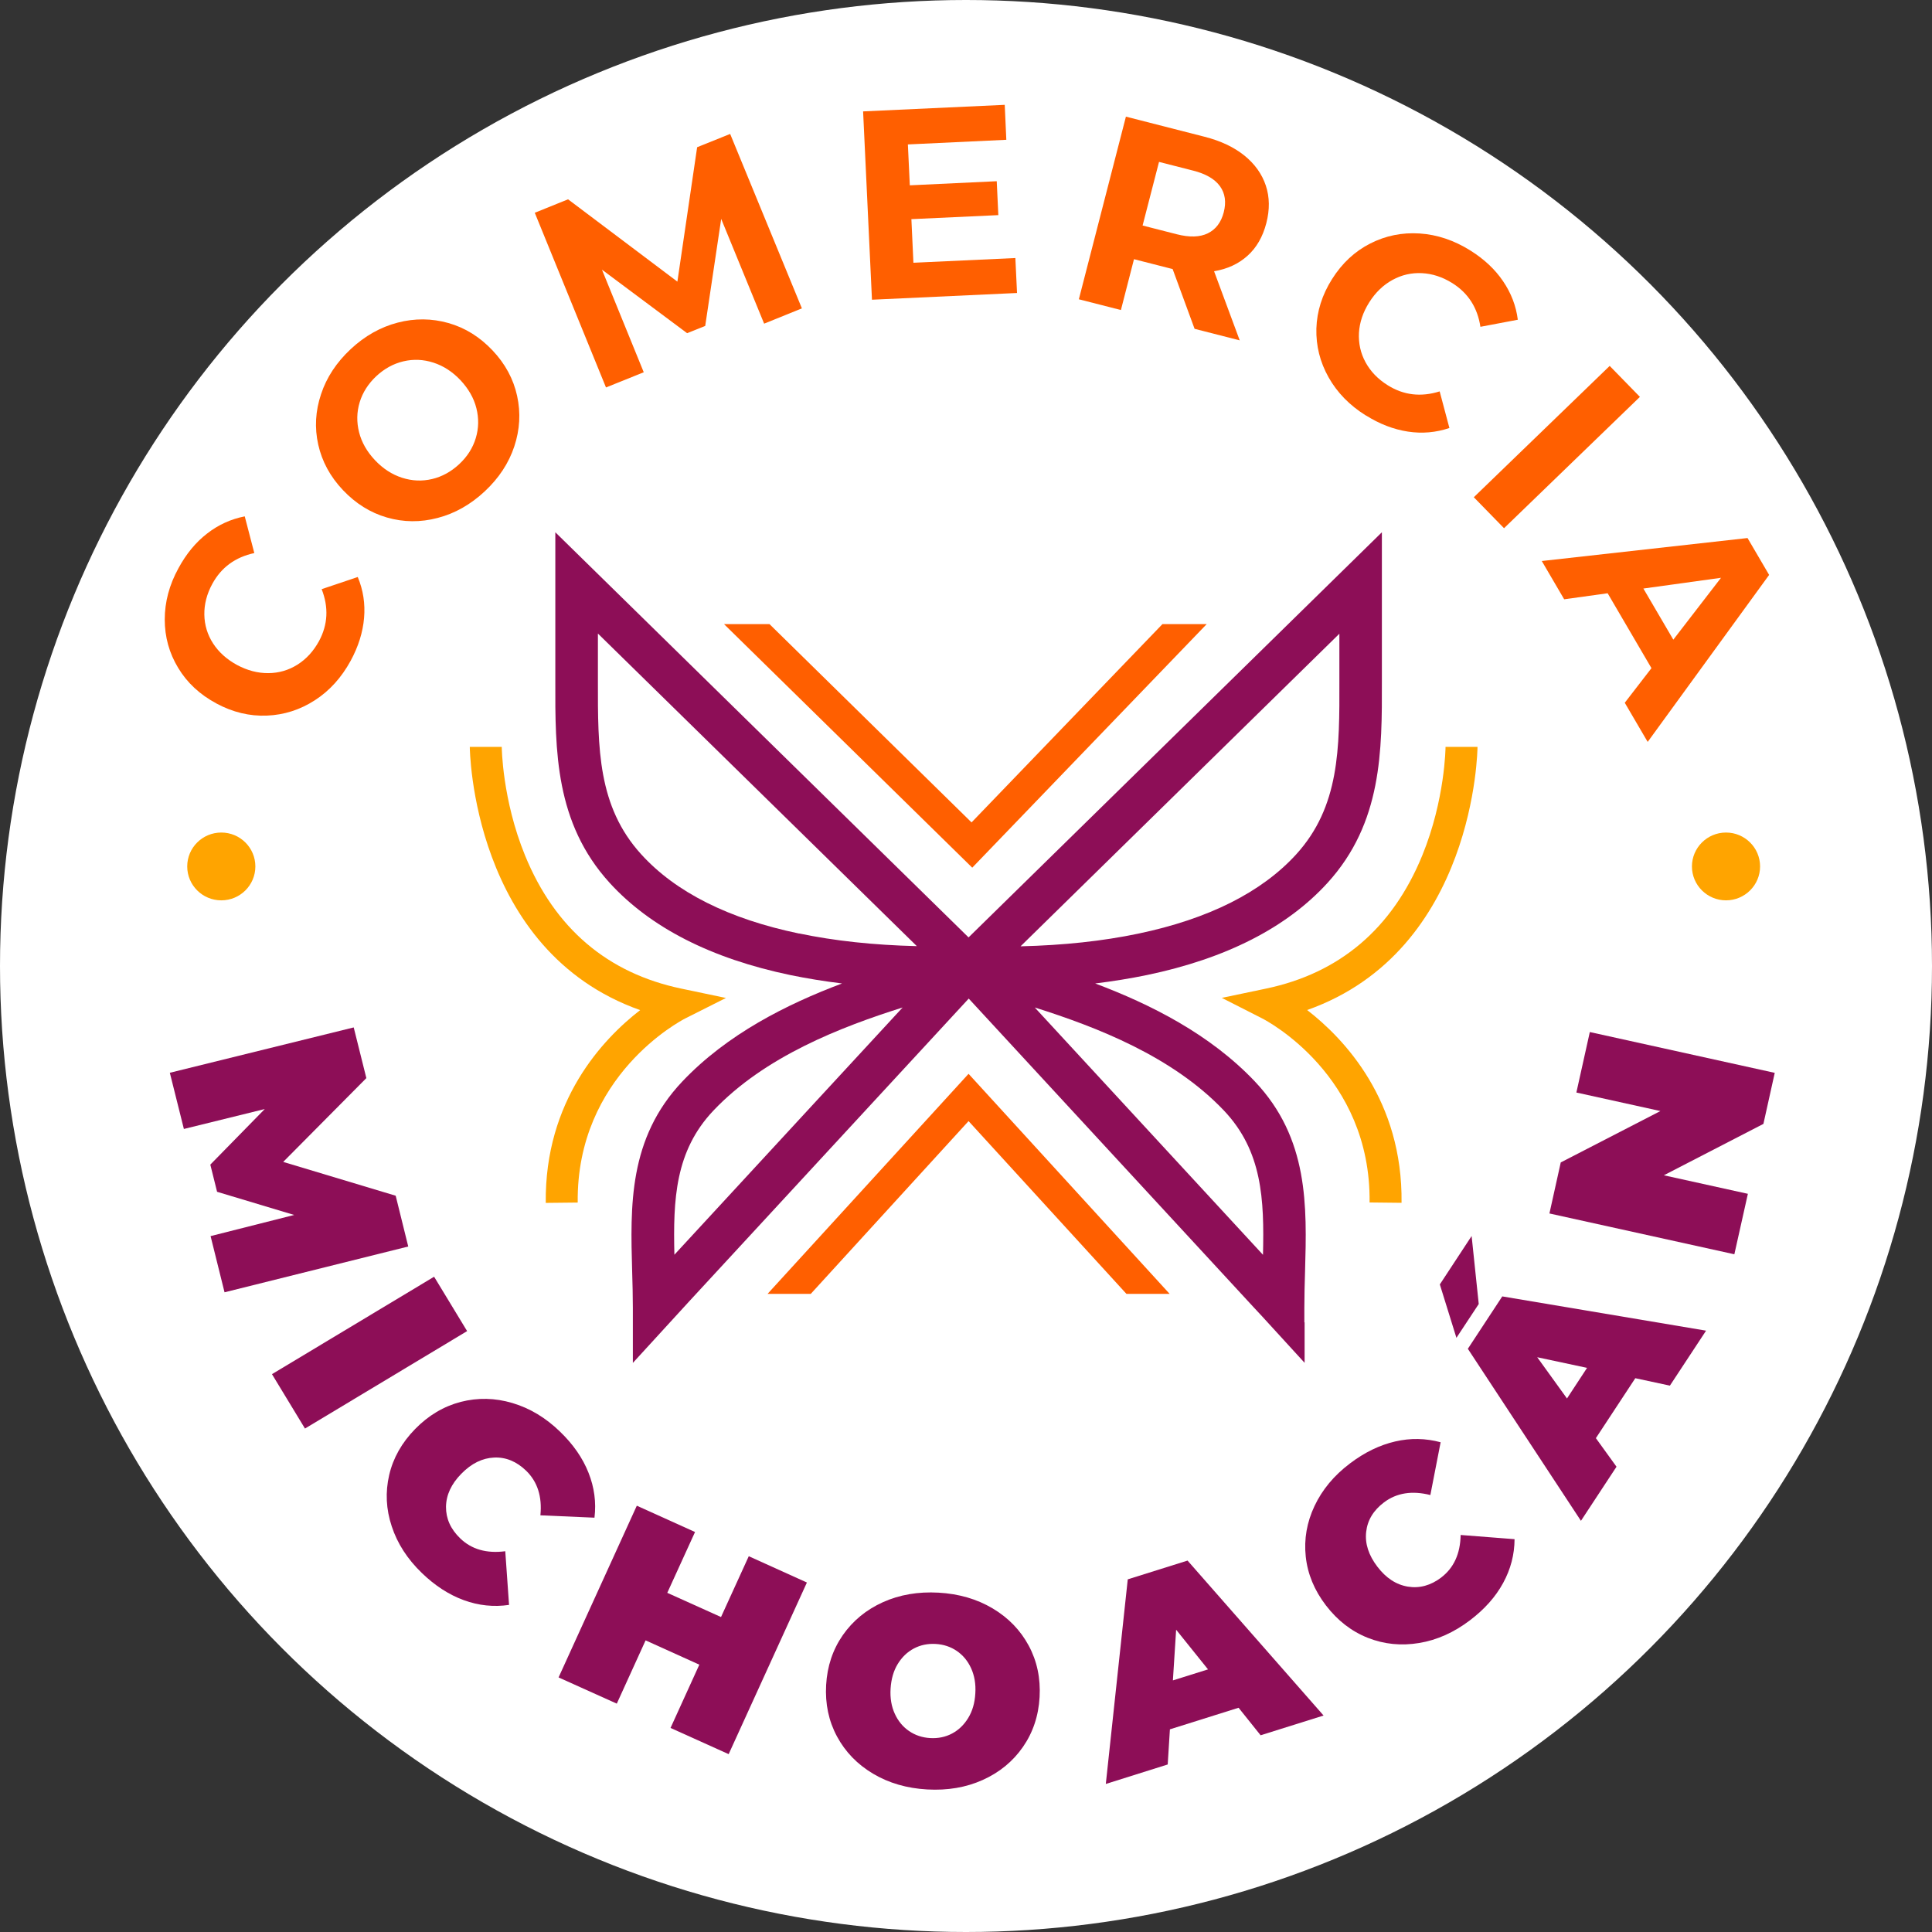
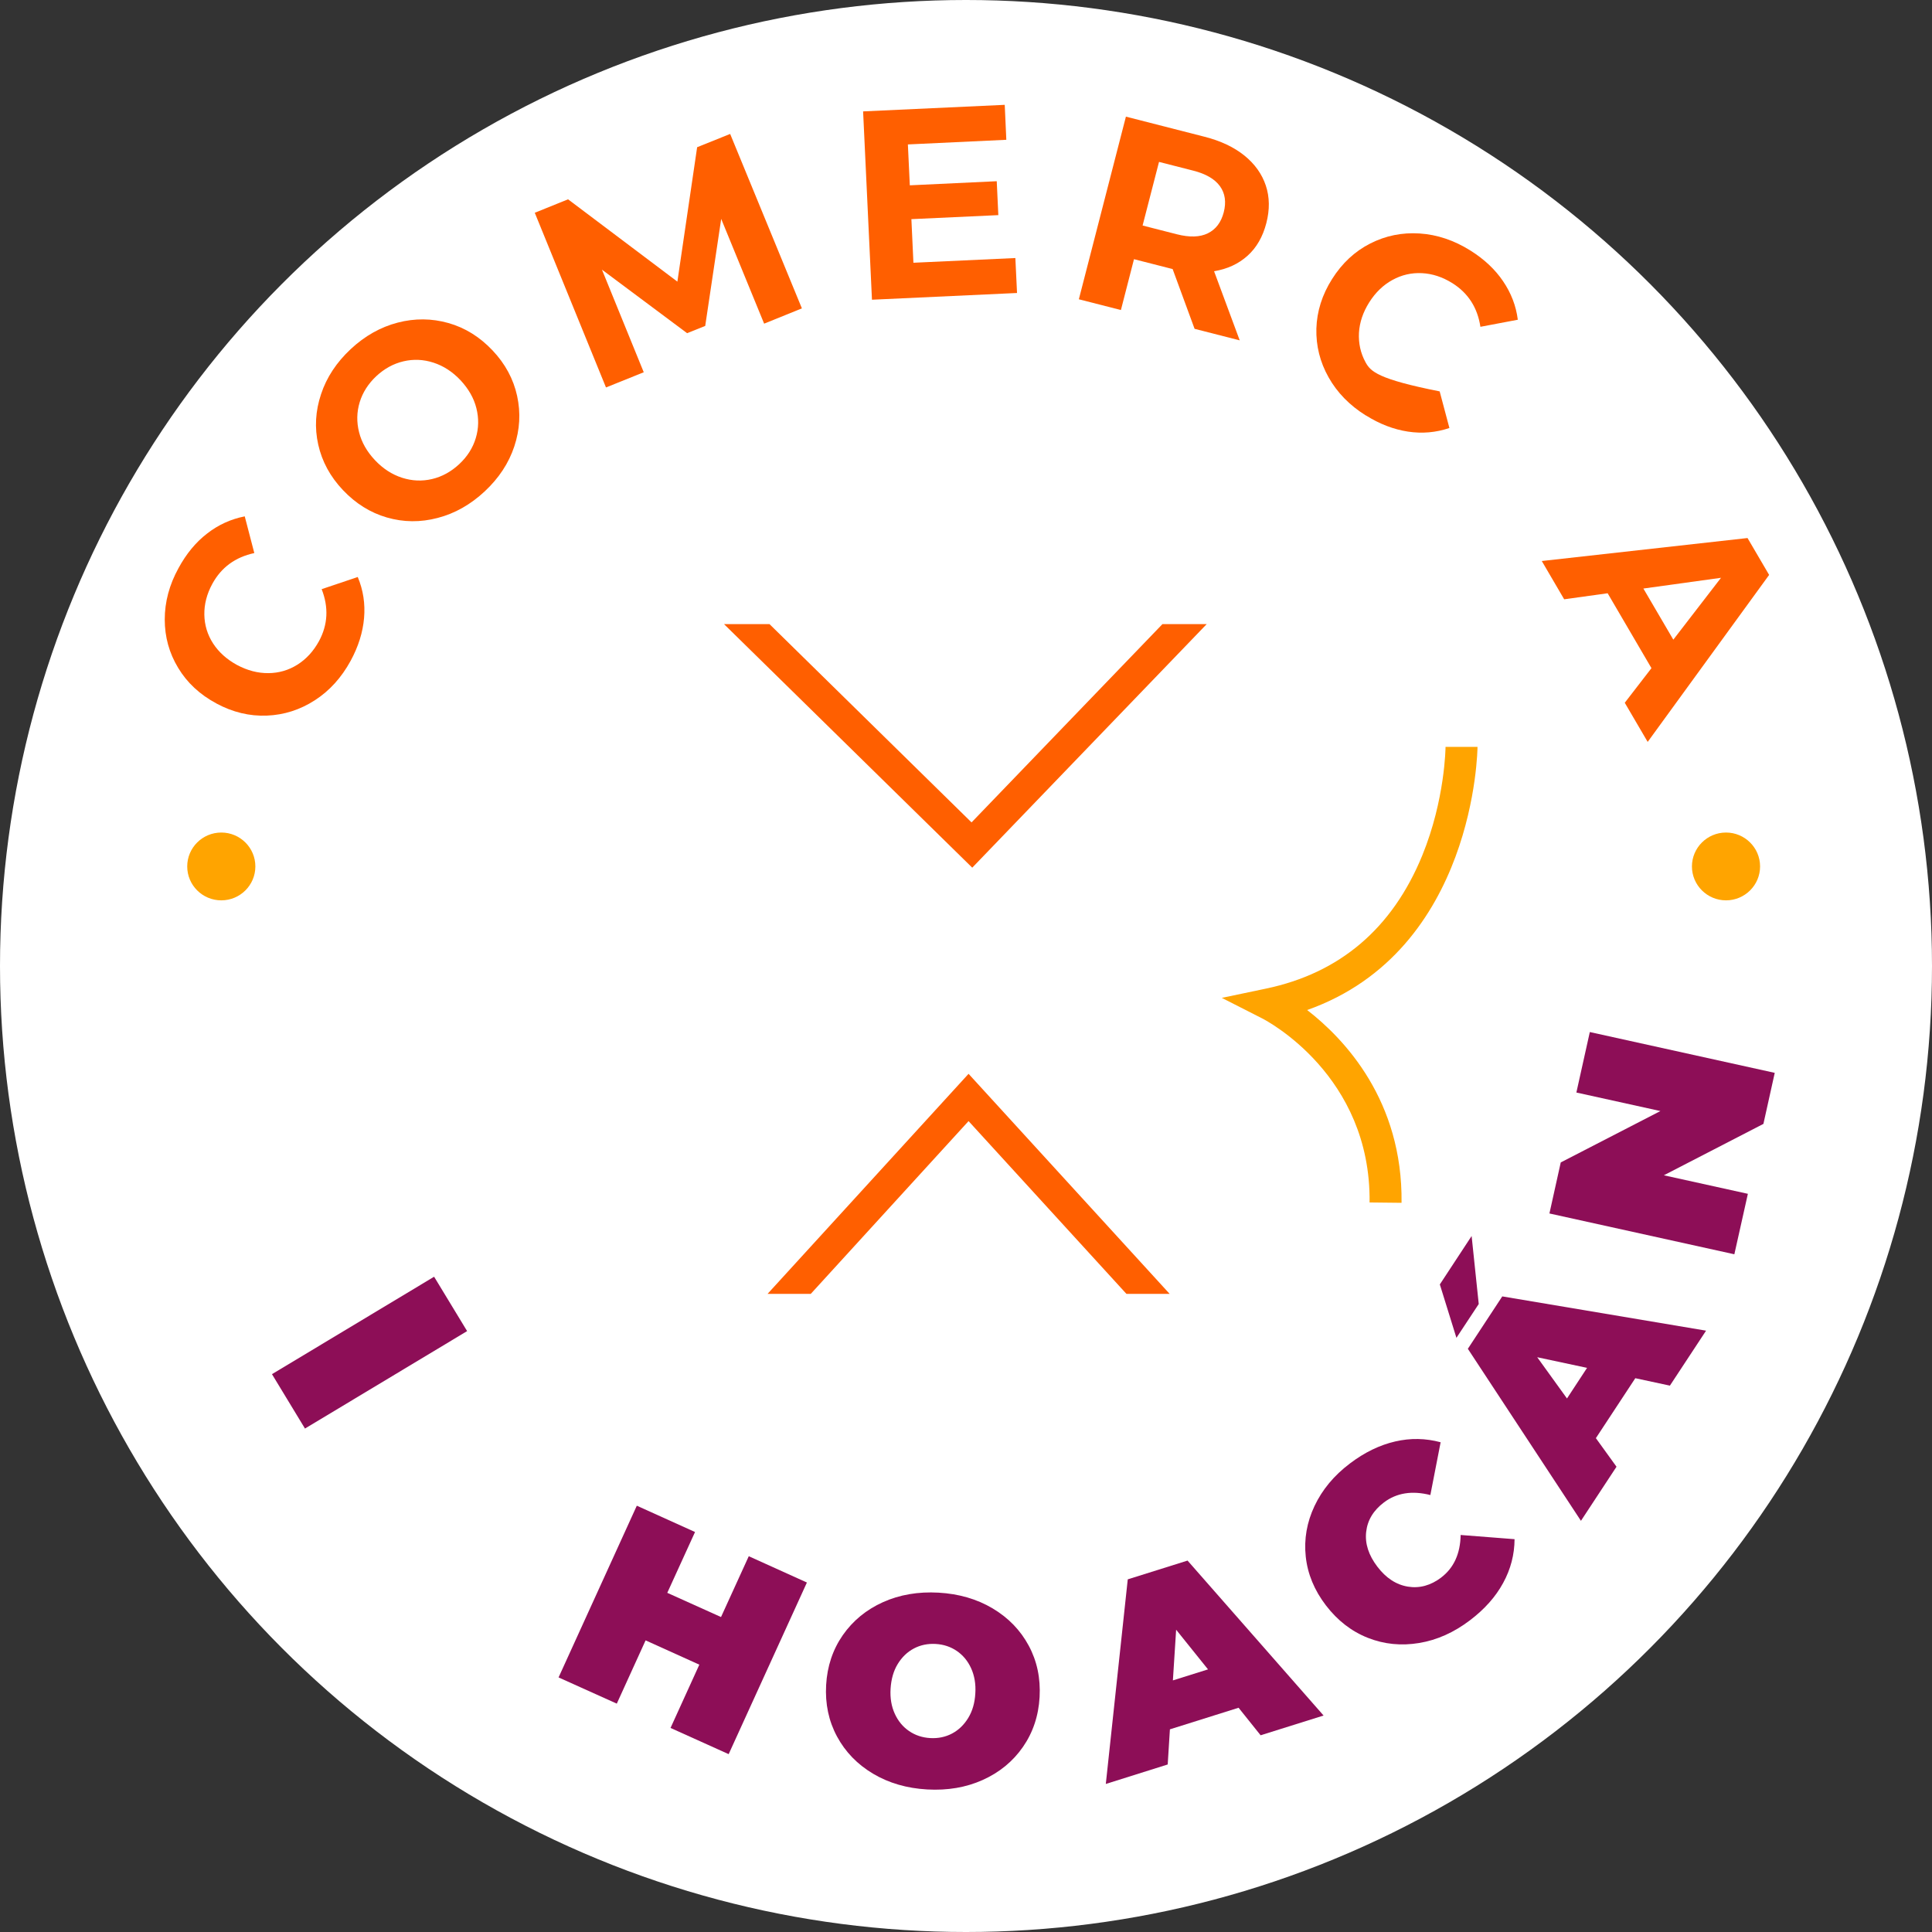
<svg xmlns="http://www.w3.org/2000/svg" width="258" height="258" viewBox="0 0 258 258" fill="none">
  <rect x="0" y="0" width="258" height="258" fill="#333333" stroke="none" />
  <circle cx="129" cy="129" r="129" fill="white" />
-   <path d="M174.277 169.785C174.523 161.055 174.781 152.034 167.581 144.425C161.589 138.1 153.638 134.109 146.251 131.332C148.643 131.04 150.941 130.666 153.146 130.211C163.735 128.006 171.849 123.863 177.29 117.888C184.584 109.87 184.56 100.242 184.537 90.93V71.079L129.342 125.181L74.158 71.079V90.93C74.135 100.242 74.111 109.87 81.405 117.888C86.846 123.863 94.972 128.006 105.549 130.211C107.765 130.666 110.052 131.04 112.444 131.332C105.057 134.109 97.106 138.1 91.114 144.425C83.914 152.034 84.172 161.055 84.419 169.785C84.466 171.395 84.512 173.029 84.512 174.663V182.003L92.064 173.752L113.148 150.914C119.867 143.632 126.211 136.77 129.365 133.351C131.804 135.988 137.022 141.648 148.268 153.832L167.452 174.616C167.862 175.06 168.202 175.433 168.519 175.76L174.218 181.992V176.588H174.183V174.651C174.183 173.017 174.23 171.383 174.277 169.773V169.785ZM108.95 147.086C102.02 154.59 94.691 162.537 90.059 167.556C89.883 160.157 90.153 153.715 95.265 148.312C102.149 141.053 112.327 137.132 120.535 134.541C117.862 137.435 114.145 141.461 108.95 147.086ZM106.722 124.668C97.341 122.719 90.235 119.16 85.626 114.083C79.81 107.688 79.834 99.927 79.845 90.941V84.604L122.435 126.348C116.654 126.208 111.471 125.648 106.722 124.656V124.668ZM178.861 84.616V90.953C178.885 99.939 178.908 107.7 173.092 114.095C168.472 119.16 161.378 122.719 151.997 124.68C147.248 125.672 142.065 126.232 136.284 126.372L178.861 84.628V84.616ZM168.66 167.567C161.178 159.468 146.708 143.784 138.183 134.541C146.392 137.132 156.57 141.053 163.453 148.312C168.566 153.715 168.836 160.157 168.66 167.556V167.567Z" fill="#8D0E57" />
  <path d="M150.425 172.784H156.195L129.342 143.398L102.5 172.784H108.27L129.342 149.712L150.425 172.784Z" fill="#FF5F00" />
  <path d="M197.307 99.741H193.038C193.038 99.811 192.98 106.778 189.931 114.235C185.944 123.979 178.92 129.955 169.058 132.02L163.16 133.257L168.531 135.988C169.129 136.291 183.095 143.597 182.895 160.577L187.164 160.624C187.328 146.981 179.565 138.754 174.558 134.879C197.025 126.932 197.307 100.021 197.307 99.729V99.741Z" fill="#FFA400" />
-   <path d="M62.737 99.74C62.737 100.032 63.018 126.944 85.486 134.891C80.479 138.765 72.728 146.981 72.88 160.635L77.148 160.589C76.949 143.608 90.927 136.303 91.513 136L96.942 133.269L90.985 132.02C81.124 129.954 74.1 123.979 70.113 114.235C67.064 106.778 67.005 99.811 67.005 99.74H62.737Z" fill="#FFA400" />
  <path d="M161.143 83.344H155.233L129.74 109.824L102.758 83.344H96.684L129.834 115.869L161.143 83.344Z" fill="#FF5F00" />
  <path d="M28.872 93.929C31.076 95.119 33.328 95.656 35.638 95.563C37.948 95.469 40.082 94.781 42.052 93.509C44.022 92.237 45.605 90.474 46.824 88.245C47.856 86.343 48.454 84.441 48.618 82.527C48.783 80.613 48.501 78.793 47.774 77.054L42.955 78.676C43.905 81.103 43.787 83.414 42.603 85.608C41.864 86.962 40.903 88.012 39.718 88.759C38.534 89.506 37.244 89.879 35.837 89.891C34.43 89.903 33.046 89.541 31.662 88.806C30.29 88.059 29.223 87.102 28.461 85.935C27.699 84.756 27.312 83.472 27.288 82.084C27.265 80.695 27.617 79.318 28.356 77.964C29.552 75.77 31.416 74.405 33.961 73.856L32.683 68.955C30.842 69.317 29.165 70.075 27.652 71.254C26.139 72.421 24.873 73.961 23.841 75.863C22.61 78.092 22 80.391 22 82.725C22 85.059 22.598 87.219 23.794 89.191C24.979 91.163 26.679 92.75 28.883 93.929H28.872Z" fill="#FF5F00" />
  <path d="M45.792 65.442C47.493 67.239 49.451 68.465 51.667 69.106C53.884 69.748 56.147 69.772 58.445 69.165C60.743 68.57 62.842 67.379 64.73 65.617C66.618 63.855 67.943 61.848 68.682 59.607C69.421 57.378 69.55 55.126 69.057 52.873C68.565 50.621 67.474 48.59 65.774 46.793C64.074 44.996 62.115 43.771 59.887 43.14C57.659 42.51 55.396 42.487 53.11 43.082C50.823 43.677 48.724 44.856 46.836 46.618C44.948 48.38 43.611 50.399 42.873 52.64C42.122 54.881 41.993 57.121 42.497 59.374C43.002 61.626 44.092 63.645 45.792 65.442ZM48.032 53.714C48.431 52.407 49.17 51.251 50.248 50.236C51.327 49.232 52.535 48.567 53.872 48.252C55.209 47.937 56.545 47.995 57.882 48.427C59.219 48.859 60.427 49.641 61.494 50.773C62.561 51.916 63.276 53.153 63.616 54.507C63.956 55.861 63.933 57.191 63.534 58.51C63.136 59.829 62.397 60.984 61.318 61.988C60.239 62.991 59.031 63.657 57.695 63.972C56.358 64.287 55.021 64.228 53.684 63.797C52.347 63.365 51.14 62.583 50.073 61.451C49.005 60.319 48.29 59.07 47.95 57.716C47.61 56.363 47.633 55.032 48.032 53.714Z" fill="#FF5F00" />
  <path d="M85.966 49.711L80.385 36.01L91.759 44.494L94.175 43.526L96.309 29.23L102.043 43.222L107.085 41.18L97.505 17.886L93.096 19.66L90.458 37.609L75.859 26.616L71.414 28.413L80.924 51.741L85.966 49.711Z" fill="#FF5F00" />
  <path d="M135.815 39.126L135.592 34.458L121.978 35.088L121.708 29.265L133.317 28.728L133.106 24.2L121.497 24.748L121.239 19.287L134.384 18.668L134.173 14L115.259 14.875L116.443 40.025L135.815 39.126Z" fill="#FF5F00" />
  <path d="M151.422 34.609L156.312 35.858L156.593 35.928L159.525 43.911L165.552 45.451L162.128 36.22C163.899 35.928 165.388 35.24 166.596 34.154C167.804 33.069 168.636 31.61 169.105 29.801C169.574 27.993 169.551 26.312 169.035 24.772C168.519 23.231 167.569 21.901 166.174 20.769C164.778 19.648 163.008 18.808 160.85 18.26L150.355 15.576L144.07 39.966L149.687 41.401L151.434 34.609H151.422ZM154.776 21.621L159.349 22.788C161.038 23.22 162.222 23.908 162.914 24.865C163.606 25.822 163.77 26.989 163.418 28.354C163.066 29.696 162.363 30.63 161.296 31.155C160.229 31.68 158.845 31.715 157.156 31.284L152.583 30.116L154.776 21.621Z" fill="#FF5F00" />
-   <path d="M182.403 55.476C184.244 56.631 186.108 57.343 188.008 57.635C189.908 57.926 191.76 57.763 193.554 57.156L192.253 52.266C189.755 53.048 187.445 52.78 185.323 51.45C184.009 50.633 183.024 49.606 182.356 48.38C181.688 47.155 181.406 45.848 181.476 44.447C181.559 43.047 182.016 41.693 182.848 40.375C183.681 39.056 184.713 38.064 185.944 37.387C187.175 36.71 188.489 36.407 189.884 36.477C191.28 36.547 192.628 36.99 193.941 37.807C196.064 39.138 197.307 41.087 197.694 43.642L202.689 42.697C202.455 40.841 201.798 39.138 200.719 37.55C199.652 35.975 198.198 34.609 196.357 33.454C194.176 32.089 191.913 31.33 189.579 31.178C187.234 31.027 185.041 31.47 182.977 32.521C180.914 33.571 179.225 35.146 177.888 37.259C176.551 39.371 175.86 41.577 175.789 43.876C175.731 46.175 176.27 48.345 177.419 50.388C178.568 52.43 180.222 54.122 182.379 55.476H182.403Z" fill="#FF5F00" />
-   <path d="M214.959 48.864L196.813 66.401L200.849 70.537L218.994 53L214.959 48.864Z" fill="#FF5F00" />
+   <path d="M182.403 55.476C184.244 56.631 186.108 57.343 188.008 57.635C189.908 57.926 191.76 57.763 193.554 57.156L192.253 52.266C184.009 50.633 183.024 49.606 182.356 48.38C181.688 47.155 181.406 45.848 181.476 44.447C181.559 43.047 182.016 41.693 182.848 40.375C183.681 39.056 184.713 38.064 185.944 37.387C187.175 36.71 188.489 36.407 189.884 36.477C191.28 36.547 192.628 36.99 193.941 37.807C196.064 39.138 197.307 41.087 197.694 43.642L202.689 42.697C202.455 40.841 201.798 39.138 200.719 37.55C199.652 35.975 198.198 34.609 196.357 33.454C194.176 32.089 191.913 31.33 189.579 31.178C187.234 31.027 185.041 31.47 182.977 32.521C180.914 33.571 179.225 35.146 177.888 37.259C176.551 39.371 175.86 41.577 175.789 43.876C175.731 46.175 176.27 48.345 177.419 50.388C178.568 52.43 180.222 54.122 182.379 55.476H182.403Z" fill="#FF5F00" />
  <path d="M208.881 80.03L214.685 79.224L220.536 89.226L216.972 93.847L220.032 99.075L236.25 76.774L233.365 71.849L205.89 74.918L208.881 80.03ZM229.824 77.159L223.456 85.421L219.458 78.594L229.824 77.159Z" fill="#FF5F00" />
-   <path d="M52.84 159.678L37.819 155.162L48.923 143.97L47.235 137.202L22.68 143.258L24.556 150.762L35.356 148.102L28.086 155.524L28.989 159.153L39.284 162.246L28.121 165.07L29.985 172.574L54.517 166.459L52.84 159.678Z" fill="#8D0E57" />
  <path d="M57.971 170.494L36.32 183.507L40.727 190.77L62.379 177.756L57.971 170.494Z" fill="#8D0E57" />
-   <path d="M79.388 202.659C79.634 200.617 79.365 198.622 78.591 196.673C77.817 194.712 76.55 192.88 74.78 191.176C72.868 189.32 70.746 188.048 68.424 187.36C66.102 186.671 63.804 186.625 61.529 187.208C59.254 187.803 57.225 189.005 55.443 190.826C53.661 192.646 52.5 194.7 51.972 196.976C51.444 199.252 51.55 201.539 52.312 203.826C53.063 206.114 54.4 208.191 56.323 210.047C58.081 211.75 59.958 212.964 61.939 213.688C63.921 214.411 65.938 214.621 67.978 214.318L67.474 207.152C64.977 207.479 62.96 206.896 61.447 205.425C60.169 204.188 59.547 202.788 59.559 201.212C59.583 199.648 60.263 198.166 61.611 196.801C62.96 195.424 64.414 194.712 65.985 194.642C67.556 194.572 68.987 195.167 70.265 196.404C71.778 197.875 72.411 199.859 72.165 202.356L79.376 202.671L79.388 202.659Z" fill="#8D0E57" />
  <path d="M96.285 215.94L89.109 212.707L92.815 204.585L85.04 201.072L74.592 224.004L82.367 227.505L86.213 219.056L93.389 222.3L89.543 230.749L97.306 234.25L107.754 211.33L99.991 207.818L96.285 215.94Z" fill="#8D0E57" />
  <path d="M132.555 214.785C130.456 213.536 128.04 212.836 125.331 212.684C122.623 212.532 120.137 212.952 117.909 213.956C115.681 214.96 113.898 216.43 112.55 218.356C111.213 220.281 110.463 222.51 110.322 225.019C110.181 227.528 110.662 229.827 111.776 231.893C112.89 233.959 114.496 235.616 116.595 236.864C118.694 238.113 121.11 238.813 123.819 238.965C126.539 239.117 129.013 238.697 131.241 237.693C133.469 236.689 135.252 235.231 136.6 233.293C137.937 231.368 138.687 229.139 138.828 226.63C138.969 224.121 138.488 221.822 137.374 219.756C136.26 217.69 134.654 216.033 132.555 214.785ZM130.245 226.14C130.174 227.412 129.858 228.497 129.295 229.419C128.732 230.341 128.017 231.029 127.137 231.496C126.258 231.963 125.284 232.161 124.229 232.103C123.174 232.045 122.224 231.73 121.403 231.169C120.582 230.609 119.937 229.839 119.492 228.859C119.046 227.89 118.847 226.758 118.929 225.498C119.011 224.237 119.316 223.14 119.879 222.218C120.442 221.297 121.157 220.608 122.036 220.141C122.916 219.674 123.889 219.476 124.944 219.534C126 219.593 126.95 219.908 127.77 220.468C128.591 221.028 129.236 221.798 129.682 222.779C130.127 223.759 130.327 224.879 130.245 226.14Z" fill="#8D0E57" />
  <path d="M150.601 210.91L147.67 238.23L155.937 235.628L156.23 230.936L165.4 228.054L168.343 231.73L176.751 229.092L158.587 208.401L150.59 210.91H150.601ZM156.629 224.401L157.062 217.632L161.319 222.93L156.629 224.401Z" fill="#8D0E57" />
  <path d="M192.476 210.653C191.057 211.727 189.567 212.135 188.008 211.879C186.448 211.622 185.088 210.735 183.927 209.206C182.766 207.677 182.262 206.137 182.438 204.573C182.614 203.009 183.4 201.702 184.818 200.629C186.507 199.357 188.571 199.03 191.01 199.648L192.382 192.6C190.388 192.063 188.371 192.016 186.308 192.495C184.244 192.973 182.239 193.942 180.28 195.424C178.146 197.034 176.575 198.925 175.543 201.107C174.511 203.29 174.124 205.542 174.37 207.864C174.617 210.187 175.519 212.369 177.067 214.388C178.615 216.407 180.48 217.854 182.661 218.717C184.842 219.581 187.128 219.803 189.521 219.406C191.913 219.009 194.164 217.994 196.287 216.383C198.245 214.901 199.722 213.244 200.731 211.389C201.739 209.545 202.244 207.596 202.255 205.542L195.055 204.982C195.008 207.491 194.141 209.381 192.452 210.665L192.476 210.653Z" fill="#8D0E57" />
  <path d="M196.005 180.101L211.12 203.091L215.869 195.867L213.114 192.051L218.379 184.046L222.999 185.038L227.83 177.697L200.614 173.122L196.029 180.101H196.005ZM211.941 182.657L209.256 186.753L205.281 181.245L211.953 182.668L211.941 182.657Z" fill="#8D0E57" />
  <path d="M197.471 174.138L196.521 165.058L192.276 171.523L194.492 178.654L197.471 174.138Z" fill="#8D0E57" />
  <path d="M237 143.27L212.305 137.82L210.51 145.896L221.732 148.37L208.423 155.232L206.911 162.047L231.606 167.497L233.412 159.422L222.19 156.948L235.487 150.085L237 143.27Z" fill="#8D0E57" />
  <path d="M29.552 120.233C32.064 120.233 34.101 118.206 34.101 115.705C34.101 113.205 32.064 111.177 29.552 111.177C27.039 111.177 25.002 113.205 25.002 115.705C25.002 118.206 27.039 120.233 29.552 120.233Z" fill="#FFA400" />
  <path d="M225.942 115.705C225.942 118.203 227.983 120.233 230.492 120.233C233.001 120.233 235.042 118.203 235.042 115.705C235.042 113.208 233.001 111.177 230.492 111.177C227.983 111.177 225.942 113.208 225.942 115.705Z" fill="#FFA400" />
</svg>